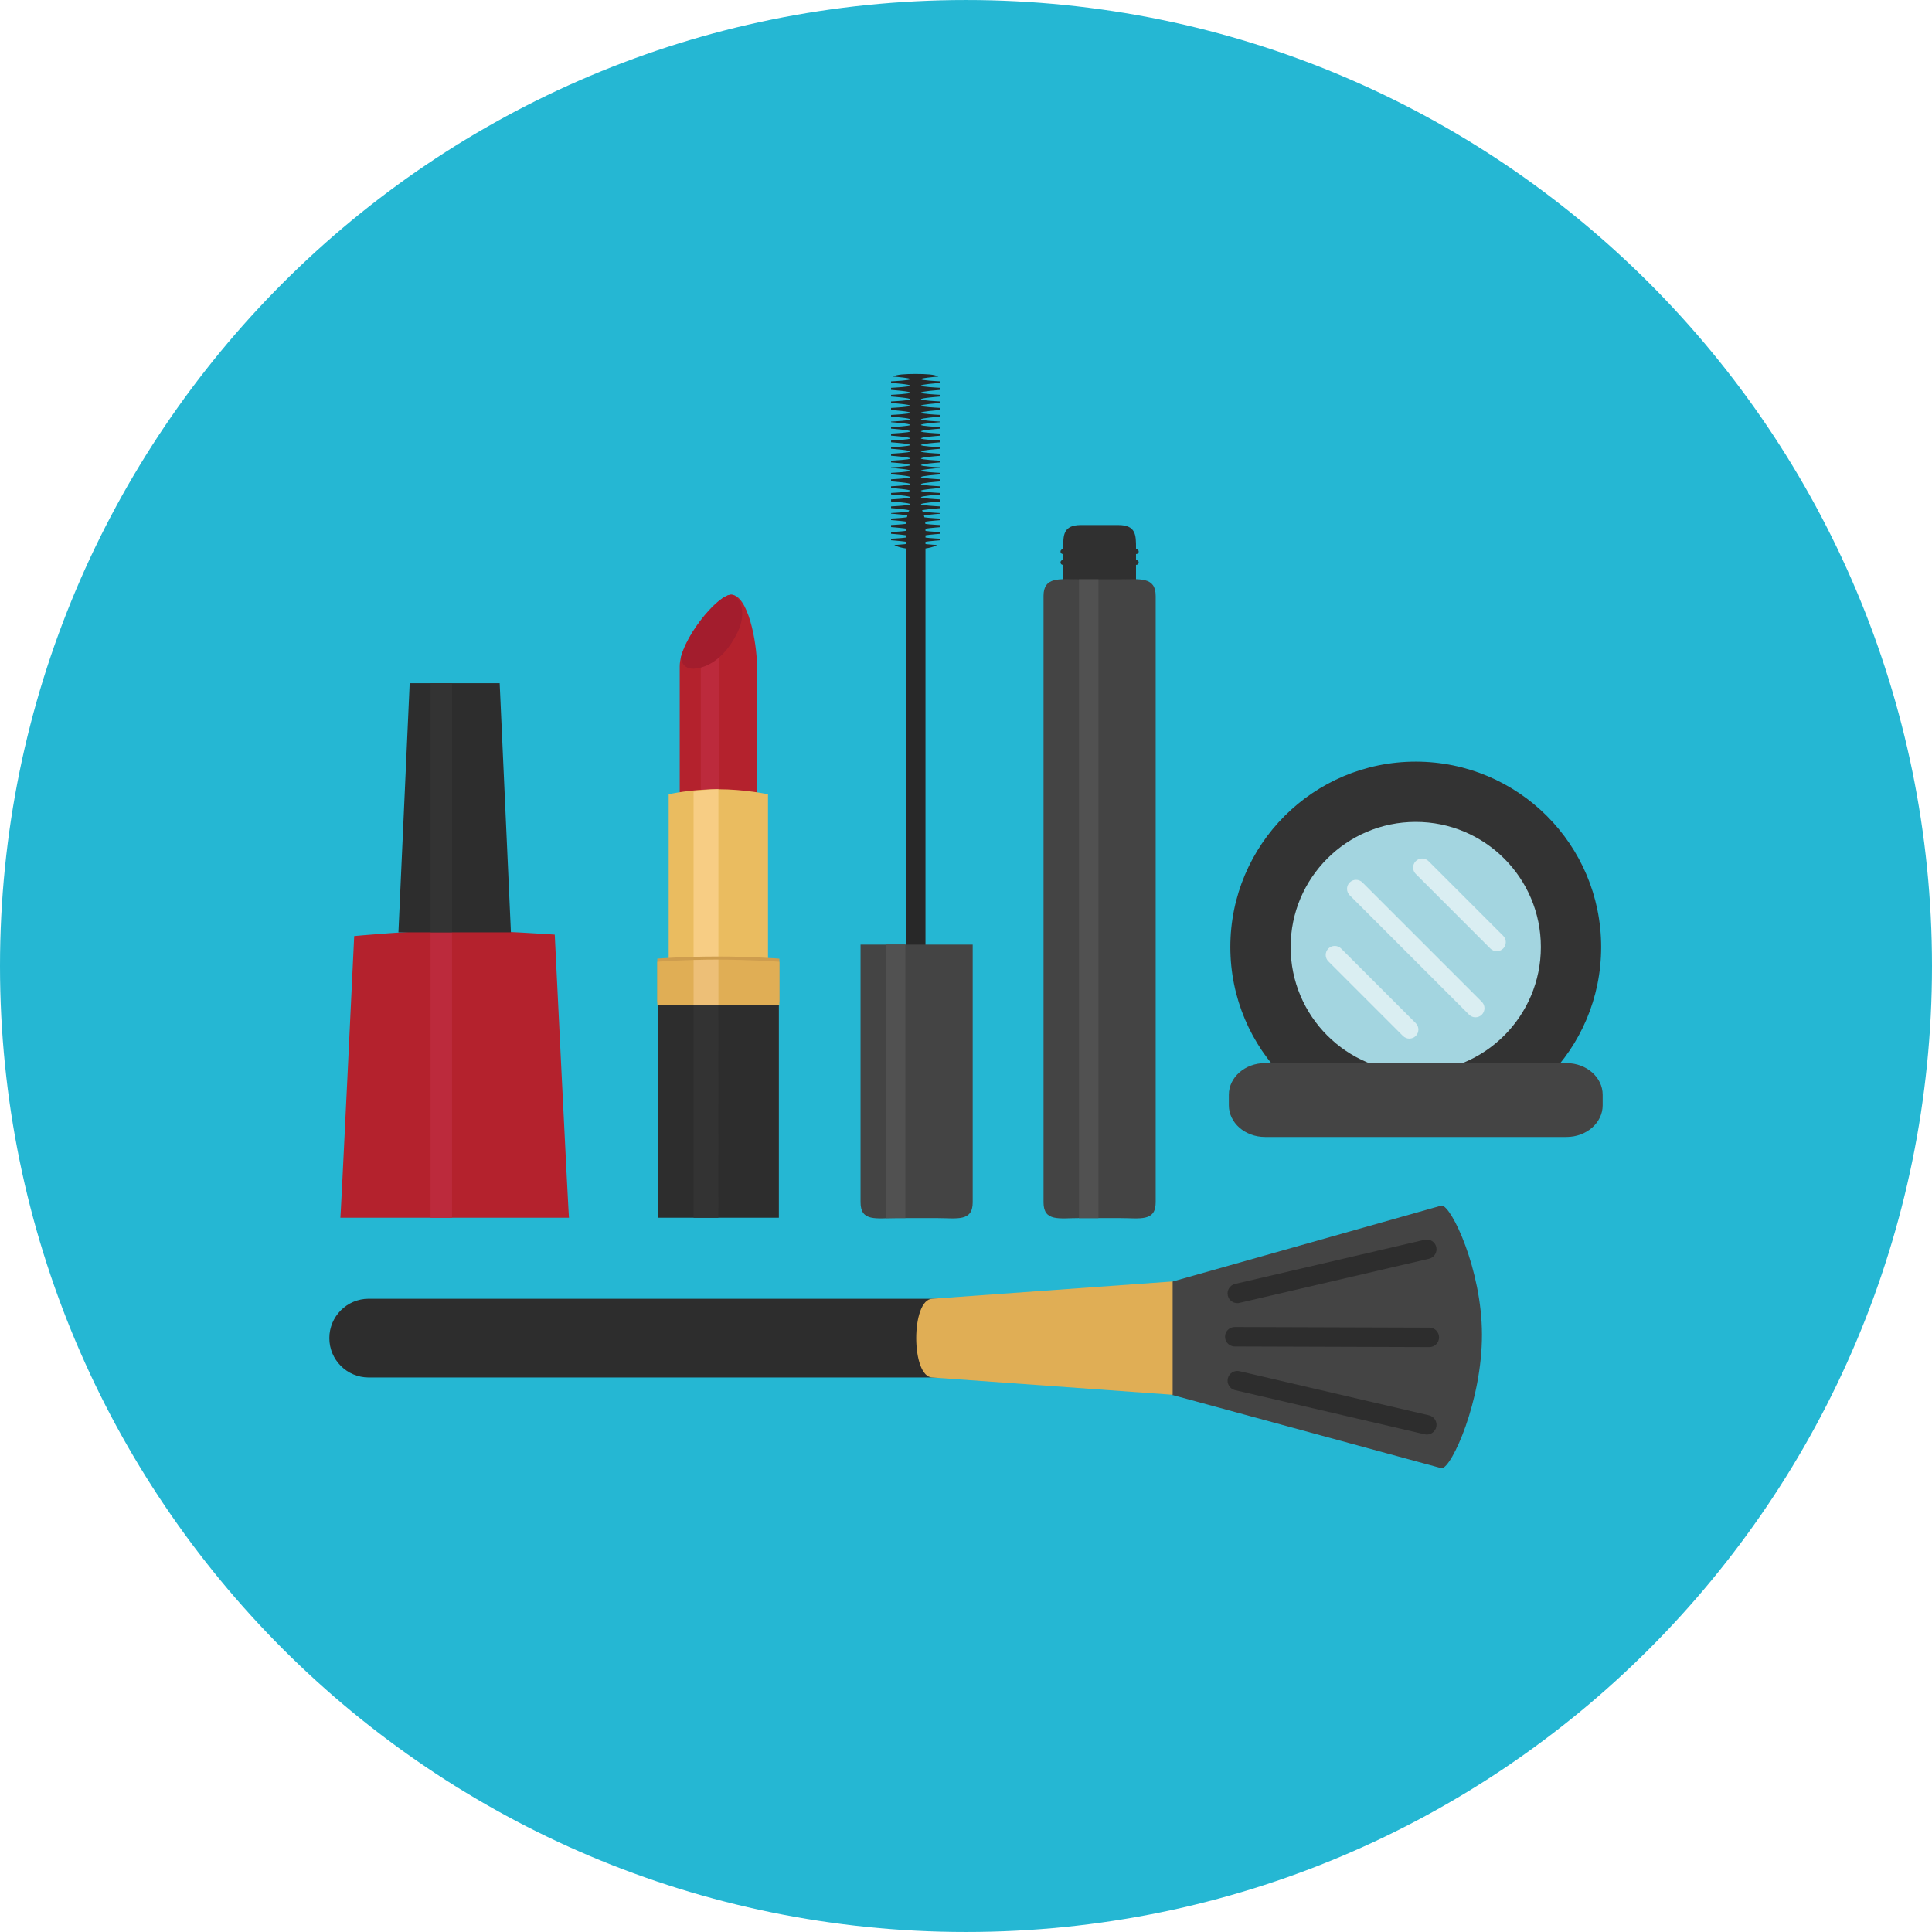
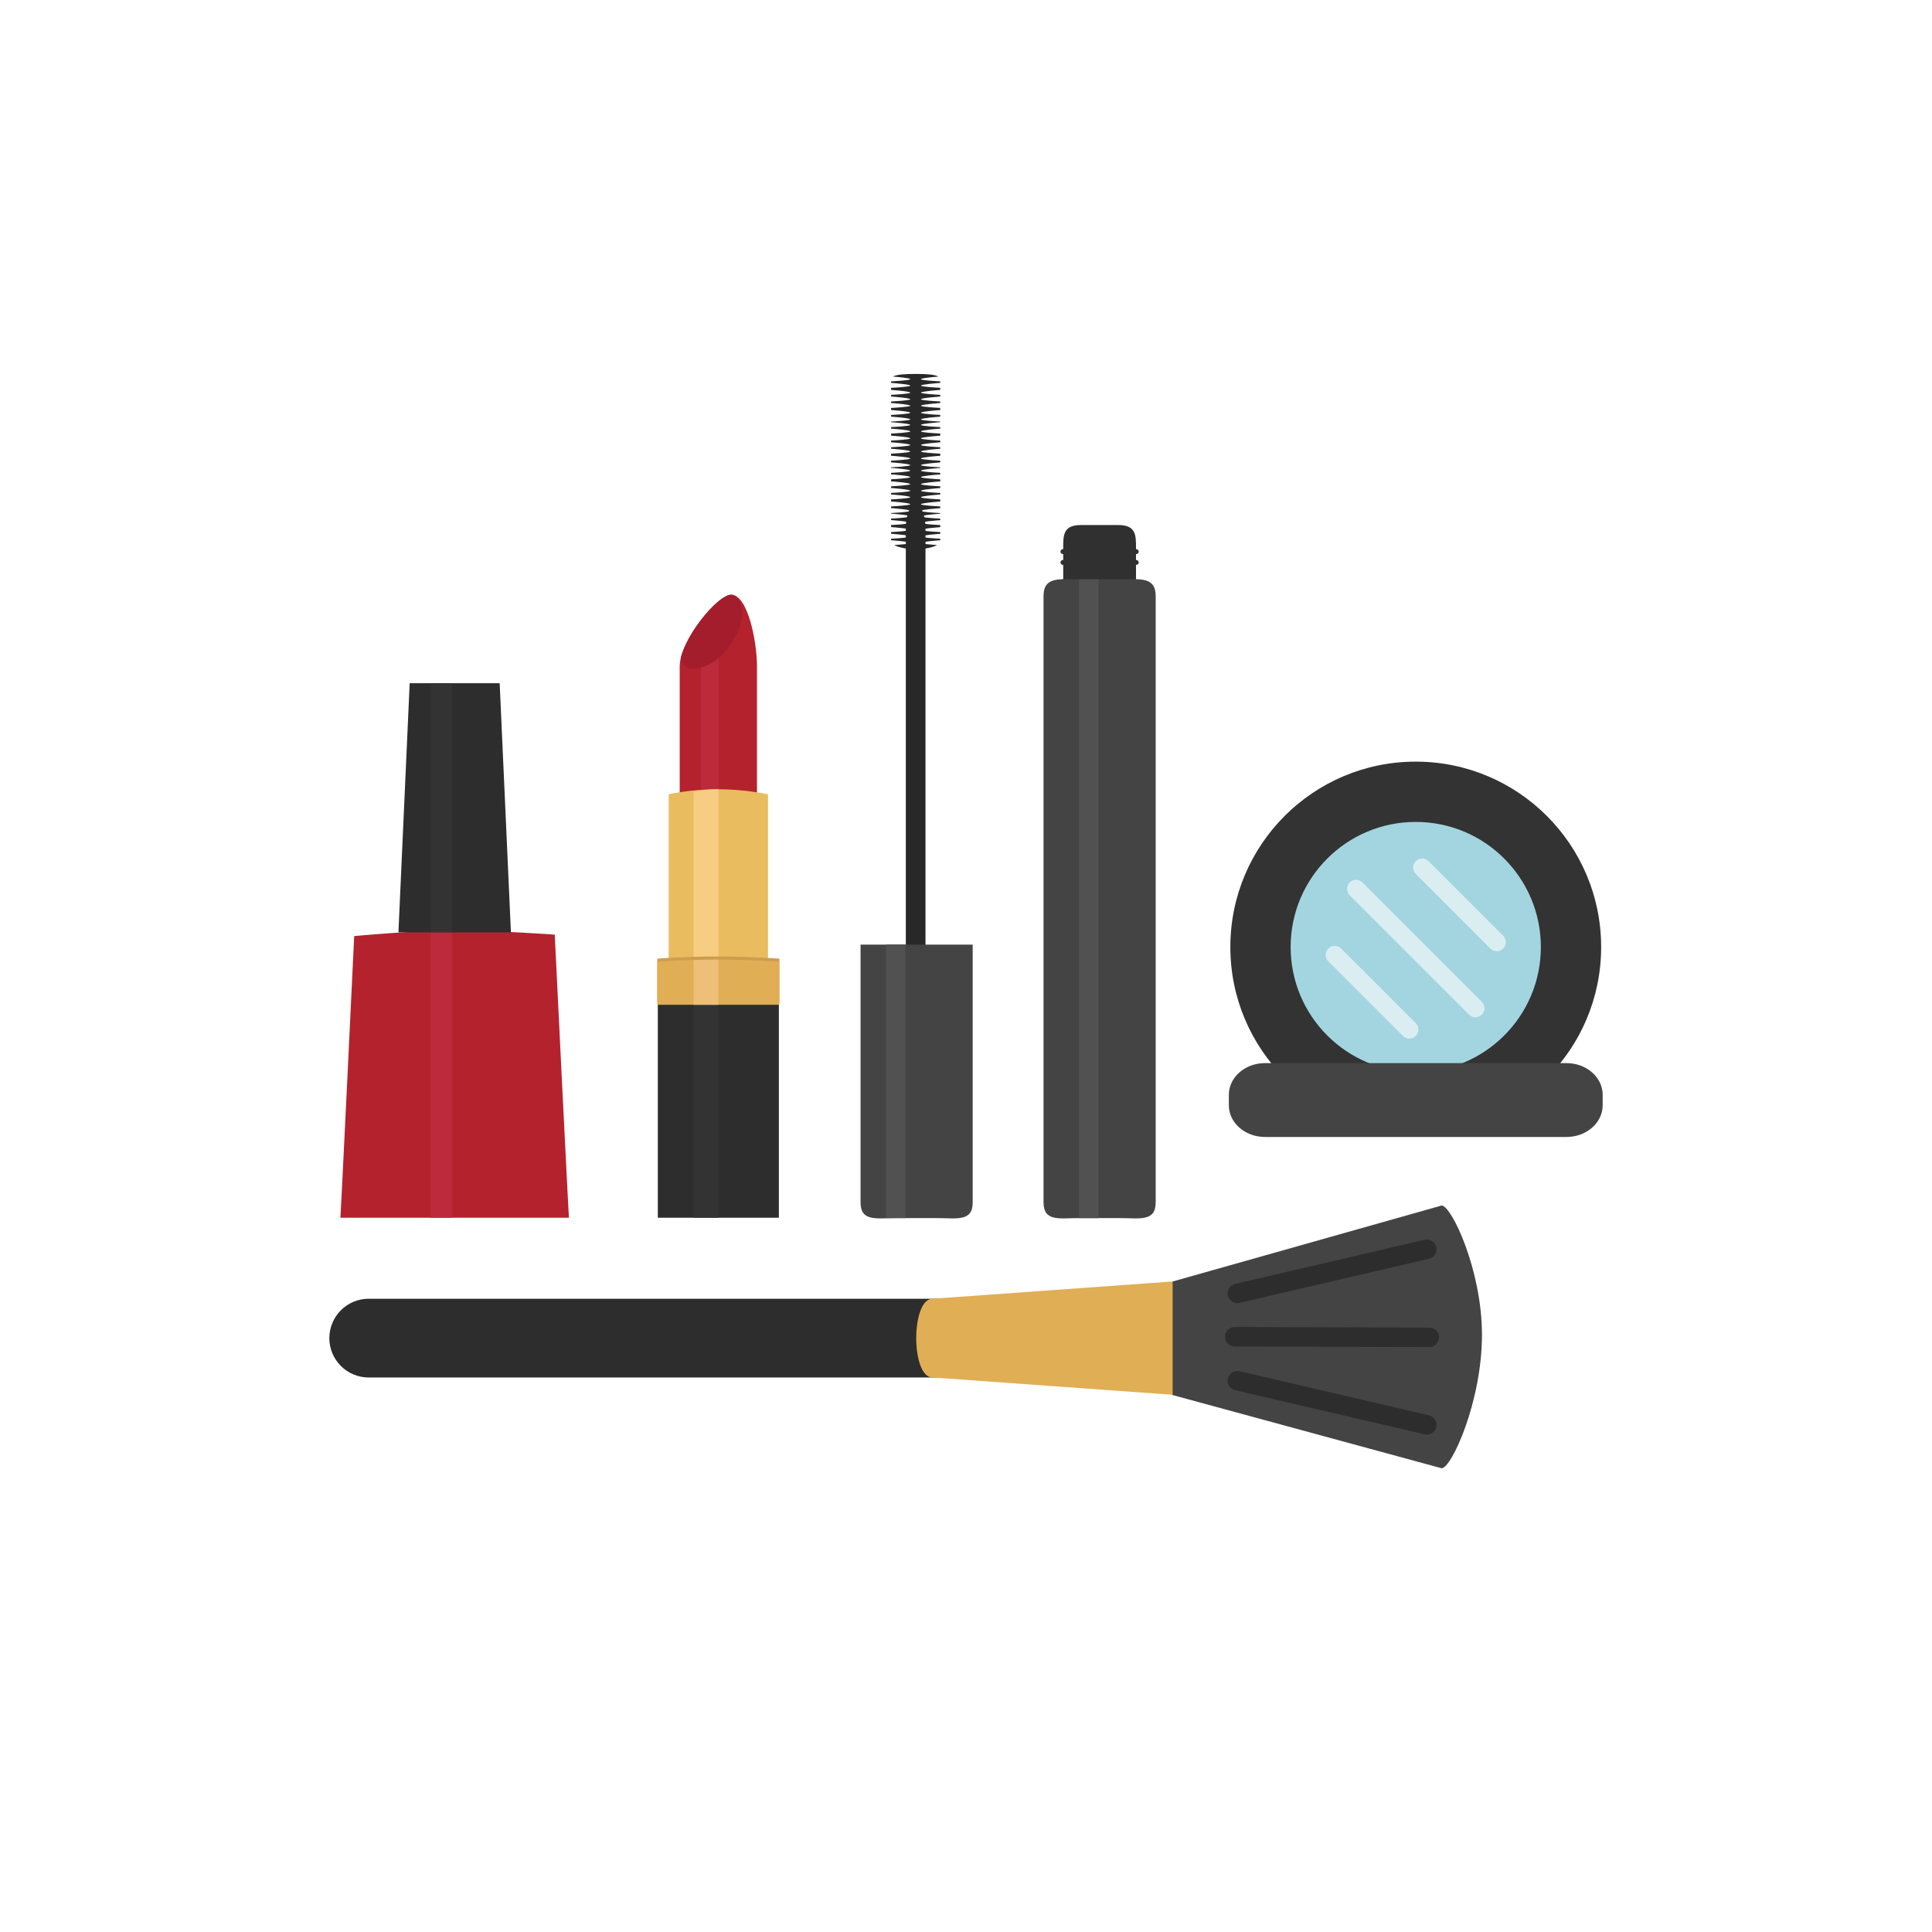
<svg xmlns="http://www.w3.org/2000/svg" version="1.1" id="Layer_1" x="0px" y="0px" viewBox="0 0 496.158 496.158" style="enable-background:new 0 0 496.158 496.158;" xml:space="preserve">
-   <path style="fill:#25B7D3;" d="M0,248.085C0,111.062,111.07,0.003,248.076,0.003c137.012,0,248.082,111.059,248.082,248.082  c0,137-111.07,248.07-248.082,248.07C111.07,496.155,0,385.085,0,248.085z" />
  <path style="fill:#B4222D;" d="M146.133,312.723c0,2.591-3.667-72.7-3.667-72.7s-15.156-1.084-25.701-1.084  c-10.607,0-25.805,1.455-25.805,1.455s-3.562,74.897-3.562,72.329H146.133z" />
  <polygon style="fill:#2D2D2D;" points="105.21,175.454 102.321,239.444 131.21,239.444 128.321,175.454 " />
  <rect x="110.579" y="239.449" style="fill:#BC2A3C;" width="5.5" height="73.28" />
  <polygon style="fill:#333333;" points="110.583,175.454 110.583,239.067 110.583,239.444 116.083,239.444 116.083,238.941   116.083,175.454 " />
  <path style="fill:#B4222D;" d="M194.397,207.007c0,2.087-19.839,2.087-19.839,0c0,0,0-29.209,0-35.898  c0-6.691,9.673-18.383,13.217-18.383c4.251,0,6.622,11.963,6.622,18.383C194.397,177.526,194.397,207.007,194.397,207.007z" />
  <path style="fill:#BC2A3C;" d="M184.587,209.149c0,0-4.606-0.056-4.606-2.143c0-27.703,0-27.703,0-35.898  c0-6.691,1.062-12.006,4.604-10.5L184.587,209.149z" />
  <path style="fill:#A31D2D;" d="M174.871,168.809c1.838-6.721,9.739-16.084,12.904-16.084c1.953,0,4.328,4.158,1.64,9.654  c-3.058,6.244-7.117,8.816-10.631,9.301C174.931,172.212,174.871,168.809,174.871,168.809z" />
  <path style="fill:#EABC60;" d="M197.231,250.134c0,2.683-25.508,2.683-25.508,0v-46.157c0,0,5.492-1.294,12.554-1.294  s12.954,1.294,12.954,1.294V250.134z" />
  <path style="fill:#F7CD84;" d="M184.277,202.683c-2.256,0-4.351,0.285-6.156,0.675v48.547c1.947,0.162,4.162,0.241,6.376,0.241  v-49.461C184.424,202.683,184.35,202.683,184.277,202.683z" />
  <path style="fill:#2D2D2D;" d="M184.233,247.663c-8.606,0-15.298,1.771-15.298,1.771v63.288h31.087v-63.288  C200.022,249.434,192.842,247.663,184.233,247.663z" />
  <path style="fill:#333333;" d="M184.231,251.133c-2.186,0-4.25,0.114-6.11,0.284v61.305h6.358c0.007,0,0.018-61.586,0.018-61.586  C184.408,251.136,184.32,251.133,184.231,251.133z" />
  <path style="fill:#CE9D4E;" d="M200.155,257.245h-31.354v-11.057c0,0,6.748-0.547,15.43-0.547c8.68,0,15.924,0.547,15.924,0.547  V257.245z" />
  <path style="fill:#E0AE55;" d="M200.155,258.042h-31.354v-11.057c0,0,6.748-0.547,15.43-0.547c8.68,0,15.924,0.547,15.924,0.547  V258.042z" />
  <g>
    <path style="fill:#333333;" d="M182.614,245.22h0.003H182.614z" />
    <polygon style="fill:#333333;" points="178.121,245.481 178.121,245.481 178.126,245.481  " />
  </g>
  <path style="fill:#EDBF77;" d="M184.231,246.438c-2.186,0-4.25,0.035-6.11,0.088v0.459v11.057h6.376v-11.057v-0.545  C184.408,246.44,184.32,246.438,184.231,246.438z" />
  <g>
    <path style="fill:#303030;" d="M291.739,152.145c0,3.261-2.644,2.623-5.905,2.623h-6.886c-3.263,0-5.905,0.638-5.905-2.623v-11.406   c0-3.261-0.025-5.903,4.535-5.903h9.626c4.56,0,4.535,2.643,4.535,5.903L291.739,152.145L291.739,152.145z" />
    <path style="fill:#303030;" d="M292.433,141.661c0,0.342-0.268,0.619-0.599,0.619h-18.889c-0.331,0-0.599-0.277-0.599-0.619l0,0   c0-0.343,0.268-0.62,0.599-0.62h18.889C292.165,141.041,292.433,141.318,292.433,141.661L292.433,141.661z" />
    <path style="fill:#303030;" d="M292.433,144.439c0,0.343-0.268,0.62-0.599,0.62h-18.889c-0.331,0-0.599-0.277-0.599-0.62l0,0   c0-0.343,0.268-0.62,0.599-0.62h18.889C292.165,143.819,292.433,144.097,292.433,144.439L292.433,144.439z" />
  </g>
  <path style="fill:#444444;" d="M296.791,308.776c0,5.023-4.07,4.044-9.095,4.044h-10.61c-5.024,0-9.096,0.979-9.096-4.044v-155.72  c0-5.022,4.071-4.291,9.096-4.291h10.61c5.024,0,9.095-0.731,9.095,4.291V308.776z" />
  <rect x="277.089" y="148.769" style="fill:#515151;" width="5" height="164.06" />
  <g>
    <path style="fill:#282828;" d="M237.675,250.167c0,3.209-1.131,5.811-2.527,5.811l0,0c-1.394,0-2.524-2.602-2.524-5.811V135.472   c0-3.21,1.131-5.811,2.524-5.811l0,0c1.396,0,2.527,2.601,2.527,5.811V250.167z" />
    <path style="fill:#282828;" d="M236.515,97.378c0-0.276,3.11-0.553,4.477-0.662c-0.943-0.563-3.2-0.688-5.844-0.688   c-2.633,0-4.887,0.123-5.834,0.683c1.309,0.104,4.451,0.387,4.451,0.667c0,0.307-4.284,0.531-4.93,0.564v0.39   c0.646,0.048,4.93,0.376,4.93,0.704c0,0.307-4.284,0.531-4.93,0.564v0.531c0.646,0.047,4.93,0.376,4.93,0.705   c0,0.307-4.284,0.531-4.93,0.562v0.438c0.646,0.047,4.93,0.375,4.93,0.704c0,0.307-4.284,0.531-4.93,0.562v0.392   c0.646,0.048,4.93,0.374,4.93,0.703c0,0.307-4.284,0.531-4.93,0.564v0.531c0.646,0.048,4.93,0.376,4.93,0.704   c0,0.307-4.284,0.532-4.93,0.564v0.438c0.646,0.047,4.93,0.375,4.93,0.703c0,0.307-4.284,0.531-4.93,0.564v0.152   c0.646,0.049,4.93,0.377,4.93,0.705c0,0.307-4.284,0.531-4.93,0.562v0.392c0.646,0.048,4.93,0.375,4.93,0.704   c0,0.307-4.284,0.531-4.93,0.563v0.532c0.646,0.047,4.93,0.376,4.93,0.703c0,0.308-4.284,0.531-4.93,0.564v0.438   c0.646,0.048,4.93,0.375,4.93,0.703c0,0.308-4.284,0.533-4.93,0.564v0.391c0.646,0.047,4.93,0.375,4.93,0.704   c0,0.306-4.284,0.53-4.93,0.563v0.532c0.646,0.048,4.93,0.375,4.93,0.704c0,0.307-4.284,0.531-4.93,0.563v0.438   c0.646,0.047,4.93,0.375,4.93,0.703c0,0.307-4.284,0.531-4.93,0.564v0.152c0.646,0.047,4.93,0.377,4.93,0.705   c0,0.306-4.284,0.531-4.93,0.563v0.39c0.646,0.047,4.93,0.376,4.93,0.704c0,0.306-4.284,0.531-4.93,0.563v0.533   c0.646,0.047,4.93,0.375,4.93,0.703c0,0.307-4.284,0.531-4.93,0.564v0.438c0.646,0.047,4.93,0.375,4.93,0.704   c0,0.306-4.284,0.53-4.93,0.563v0.39c0.646,0.048,4.93,0.376,4.93,0.704c0,0.307-4.284,0.531-4.93,0.564v0.531   c0.646,0.048,4.93,0.376,4.93,0.703c0,0.309-4.284,0.533-4.93,0.564v0.438c0.646,0.047,4.93,0.374,4.93,0.704   c0,0.305-4.284,0.531-4.93,0.563v0.153c0.646,0.047,4.93,0.375,4.93,0.704c0,0.307-4.284,0.531-4.93,0.563v0.391   c0.646,0.047,4.93,0.375,4.93,0.703c0,0.307-4.284,0.533-4.93,0.563v0.532c0.646,0.049,4.93,0.375,4.93,0.705   c0,0.306-4.284,0.531-4.93,0.564v0.449c0.646,0.049,4.93,0.377,4.93,0.704c0,0.308-4.284,0.532-4.93,0.564v0.39   c0.646,0.048,4.93,0.376,4.93,0.704c0,0.243-2.663,0.433-4.107,0.519c1.085,0.638,3.136,1.068,5.49,1.068   c2.362,0,4.417-0.432,5.5-1.071c-1.482-0.087-4.133-0.276-4.133-0.516c0-0.318,4.096-0.636,4.949-0.698v-0.398   c-0.854-0.043-4.949-0.263-4.949-0.562c0-0.317,4.096-0.635,4.949-0.698v-0.447c-0.854-0.041-4.949-0.261-4.949-0.559   c0-0.318,4.096-0.636,4.949-0.699v-0.541c-0.854-0.043-4.949-0.263-4.949-0.561c0-0.318,4.096-0.635,4.949-0.698v-0.399   c-0.854-0.043-4.949-0.263-4.949-0.56c0-0.317,4.096-0.636,4.949-0.699v-0.161c-0.854-0.043-4.949-0.264-4.949-0.561   c0-0.318,4.096-0.637,4.949-0.698v-0.447c-0.854-0.043-4.949-0.263-4.949-0.562c0-0.317,4.096-0.635,4.949-0.697v-0.541   c-0.854-0.044-4.949-0.263-4.949-0.561c0-0.318,4.096-0.637,4.949-0.698v-0.399c-0.854-0.043-4.949-0.262-4.949-0.56   c0-0.319,4.096-0.637,4.949-0.7v-0.445c-0.854-0.043-4.949-0.264-4.949-0.561c0-0.318,4.096-0.636,4.949-0.699v-0.54   c-0.854-0.043-4.949-0.264-4.949-0.561c0-0.318,4.096-0.636,4.949-0.698v-0.4c-0.854-0.043-4.949-0.262-4.949-0.559   c0-0.319,4.096-0.637,4.949-0.699v-0.162c-0.854-0.044-4.949-0.264-4.949-0.561c0-0.318,4.096-0.636,4.949-0.699v-0.446   c-0.854-0.042-4.949-0.263-4.949-0.56c0-0.318,4.096-0.636,4.949-0.699v-0.541c-0.854-0.043-4.949-0.263-4.949-0.56   c0-0.319,4.096-0.636,4.949-0.699v-0.399c-0.854-0.043-4.949-0.263-4.949-0.561c0-0.317,4.096-0.635,4.949-0.697v-0.447   c-0.854-0.042-4.949-0.262-4.949-0.561c0-0.317,4.096-0.635,4.949-0.697v-0.542c-0.854-0.044-4.949-0.263-4.949-0.56   c0-0.318,4.096-0.637,4.949-0.699v-0.398c-0.854-0.043-4.949-0.264-4.949-0.561c0-0.319,4.096-0.636,4.949-0.699v-0.162   c-0.854-0.043-4.949-0.262-4.949-0.561c0-0.317,4.096-0.635,4.949-0.697v-0.447c-0.854-0.043-4.949-0.263-4.949-0.561   c0-0.318,4.096-0.635,4.949-0.698v-0.542c-0.854-0.041-4.949-0.262-4.949-0.56c0-0.317,4.096-0.636,4.949-0.698v-0.399   c-0.854-0.044-4.949-0.263-4.949-0.56c0-0.319,4.096-0.637,4.949-0.699v-0.446c-0.854-0.042-4.949-0.263-4.949-0.56   c0-0.318,4.096-0.637,4.949-0.699v-0.541c-0.854-0.043-4.949-0.263-4.949-0.561c0-0.318,4.096-0.636,4.949-0.698v-0.399   C240.61,97.895,236.515,97.677,236.515,97.378z" />
    <path style="fill:#282828;" d="M228.835,103.496c-0.055-0.005-0.089-0.008-0.089-0.008" />
    <path style="fill:#282828;" d="M228.746,104.767c0,0,0.034,0,0.089-0.003" />
  </g>
  <path style="fill:#444444;" d="M249.801,308.776c0,5.023-4.071,4.044-9.095,4.044h-10.61c-5.023,0-9.096,0.979-9.096-4.044v-66.189  h28.801V308.776z" />
  <rect x="227.509" y="242.569" style="fill:#515151;" width="5" height="70.25" />
  <circle style="fill:#333333;" cx="363.579" cy="243.209" r="47.613" />
  <circle style="fill:#A3D5E0;" cx="363.579" cy="243.209" r="32.13" />
  <path style="fill:#444444;" d="M411.581,283.857c0,4.489-4.16,8.129-9.29,8.129h-77.419c-5.131,0-9.291-3.64-9.291-8.129v-2.71  c0-4.489,4.16-8.129,9.291-8.129h77.419c5.13,0,9.29,3.64,9.29,8.129L411.581,283.857L411.581,283.857z" />
  <g>
    <path style="fill:#DAEEF2;" d="M361.938,266.725c-0.594,0-1.188-0.227-1.643-0.681l-19.16-19.16c-0.906-0.906-0.906-2.377,0-3.284   c0.908-0.907,2.377-0.907,3.285,0l19.16,19.16c0.907,0.907,0.907,2.378,0,3.284C363.128,266.498,362.533,266.725,361.938,266.725z" />
    <path style="fill:#DAEEF2;" d="M384.384,244.28c-0.594,0-1.189-0.227-1.643-0.681l-19.16-19.161c-0.907-0.906-0.907-2.377,0-3.283   c0.907-0.908,2.377-0.908,3.283,0l19.162,19.16c0.906,0.906,0.906,2.377,0,3.284C385.572,244.054,384.977,244.28,384.384,244.28z" />
    <path style="fill:#DAEEF2;" d="M378.909,261.25c-0.594,0-1.188-0.227-1.643-0.681l-30.656-30.656c-0.906-0.906-0.906-2.377,0-3.284   c0.908-0.907,2.377-0.907,3.285,0l30.656,30.656c0.906,0.907,0.906,2.378,0,3.284C380.097,261.023,379.503,261.25,378.909,261.25z" />
  </g>
  <path style="fill:#2D2D2D;" d="M310.366,343.645c0,5.583-4.527,10.11-10.115,10.11H94.69c-5.586,0-10.113-4.527-10.113-10.11l0,0  c0-5.586,4.527-10.114,10.113-10.114h205.561C305.839,333.531,310.366,338.059,310.366,343.645L310.366,343.645z" />
  <path style="fill:#444444;" d="M301.071,358.247c-2.49-3.334-2.443-25.682,0.084-29.147l69.068-19.509  c2.51,0,10.33,16.457,10.361,33.117c0.031,17.071-7.789,34.355-10.361,34.355L301.071,358.247z" />
  <path style="fill:#E0AE55;" d="M301.149,358.192l-61.662-4.437c-5.588,0-5.588-20.225,0-20.225l61.662-4.437V358.192z" />
  <g>
    <path style="fill:#2D2D2D;" d="M317.749,334.659c-1.137,0-2.164-0.779-2.433-1.934c-0.313-1.346,0.522-2.689,1.867-3.002   l48.667-11.334c1.353-0.312,2.689,0.523,3.002,1.869c0.313,1.344-0.521,2.688-1.867,3.002l-48.667,11.332   C318.127,334.638,317.936,334.659,317.749,334.659z" />
    <path style="fill:#2D2D2D;" d="M316.522,345.72c-1.105-0.262-1.926-1.257-1.922-2.441c0.004-1.381,1.126-2.496,2.507-2.492   l49.969,0.161c1.388,0.006,2.497,1.128,2.492,2.509c-0.004,1.381-1.126,2.496-2.507,2.492l-49.969-0.162   C316.895,345.786,316.706,345.763,316.522,345.72z" />
    <path style="fill:#2D2D2D;" d="M366.421,368.409c1.137,0,2.164-0.779,2.433-1.934c0.313-1.346-0.522-2.689-1.867-3.002   l-48.667-11.334c-1.353-0.312-2.689,0.523-3.002,1.869c-0.313,1.344,0.522,2.688,1.867,3.002l48.667,11.332   C366.043,368.388,366.233,368.409,366.421,368.409z" />
  </g>
  <g>
</g>
  <g>
</g>
  <g>
</g>
  <g>
</g>
  <g>
</g>
  <g>
</g>
  <g>
</g>
  <g>
</g>
  <g>
</g>
  <g>
</g>
  <g>
</g>
  <g>
</g>
  <g>
</g>
  <g>
</g>
  <g>
</g>
</svg>